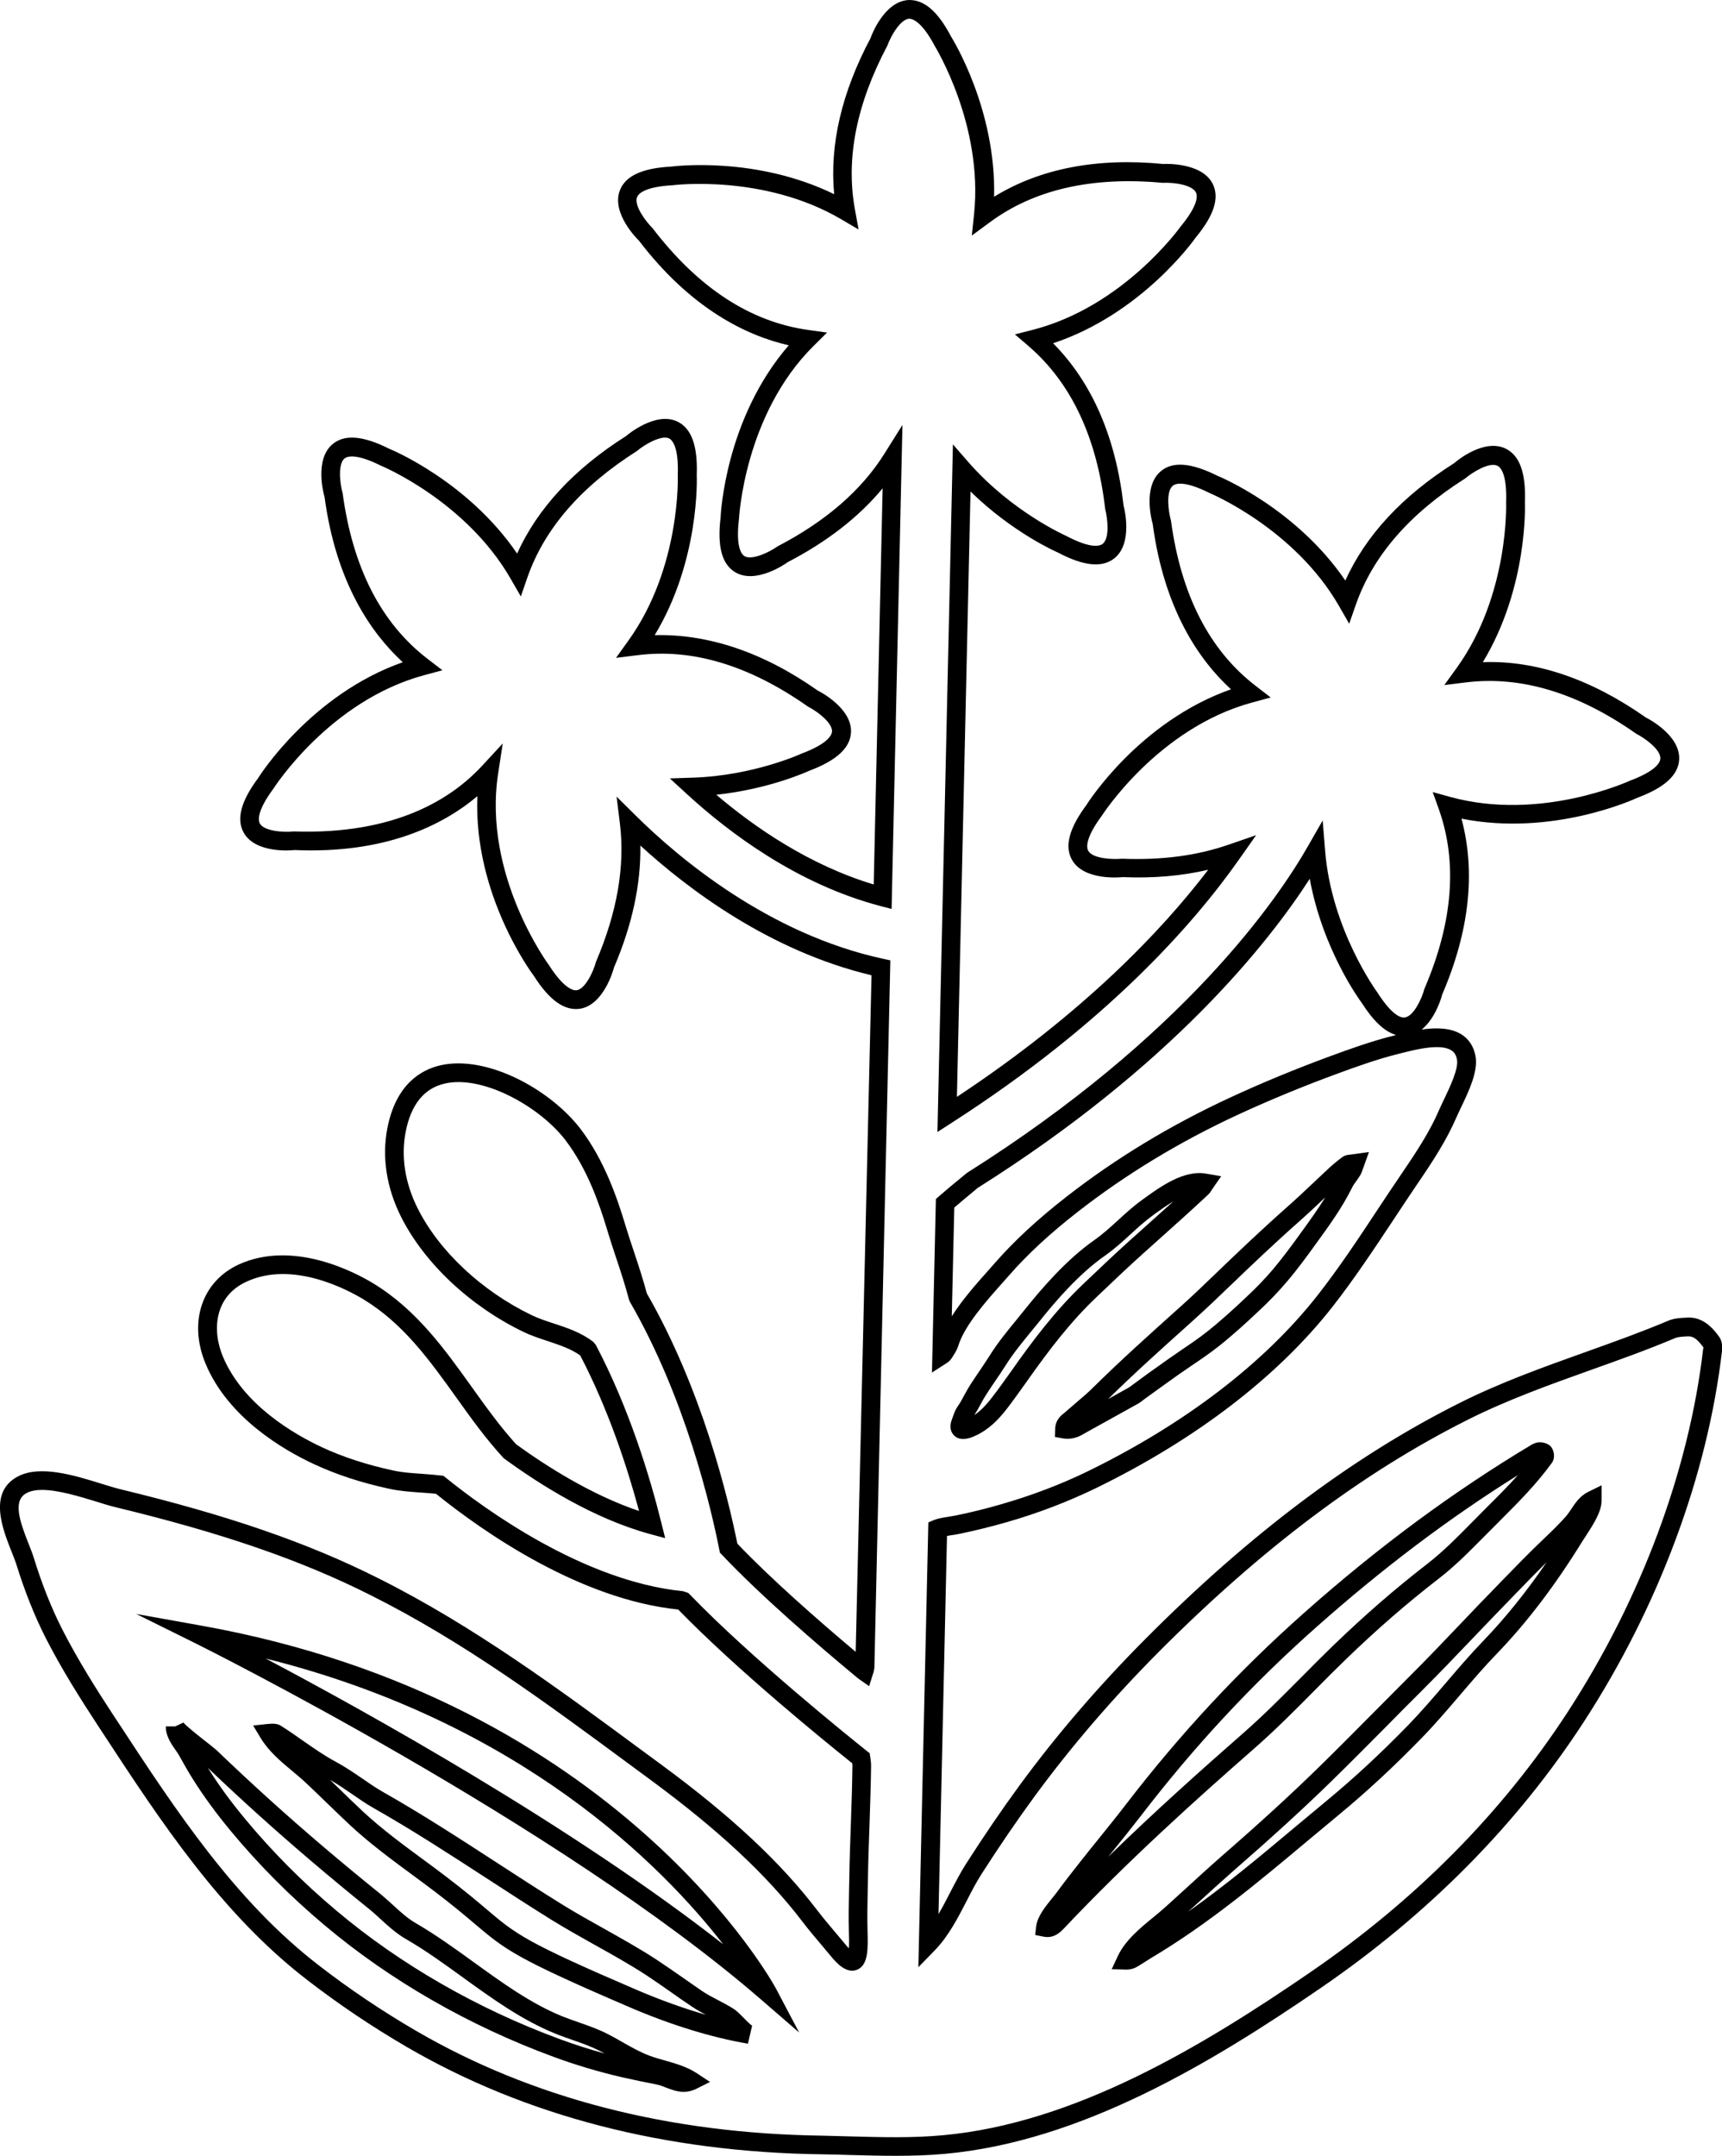
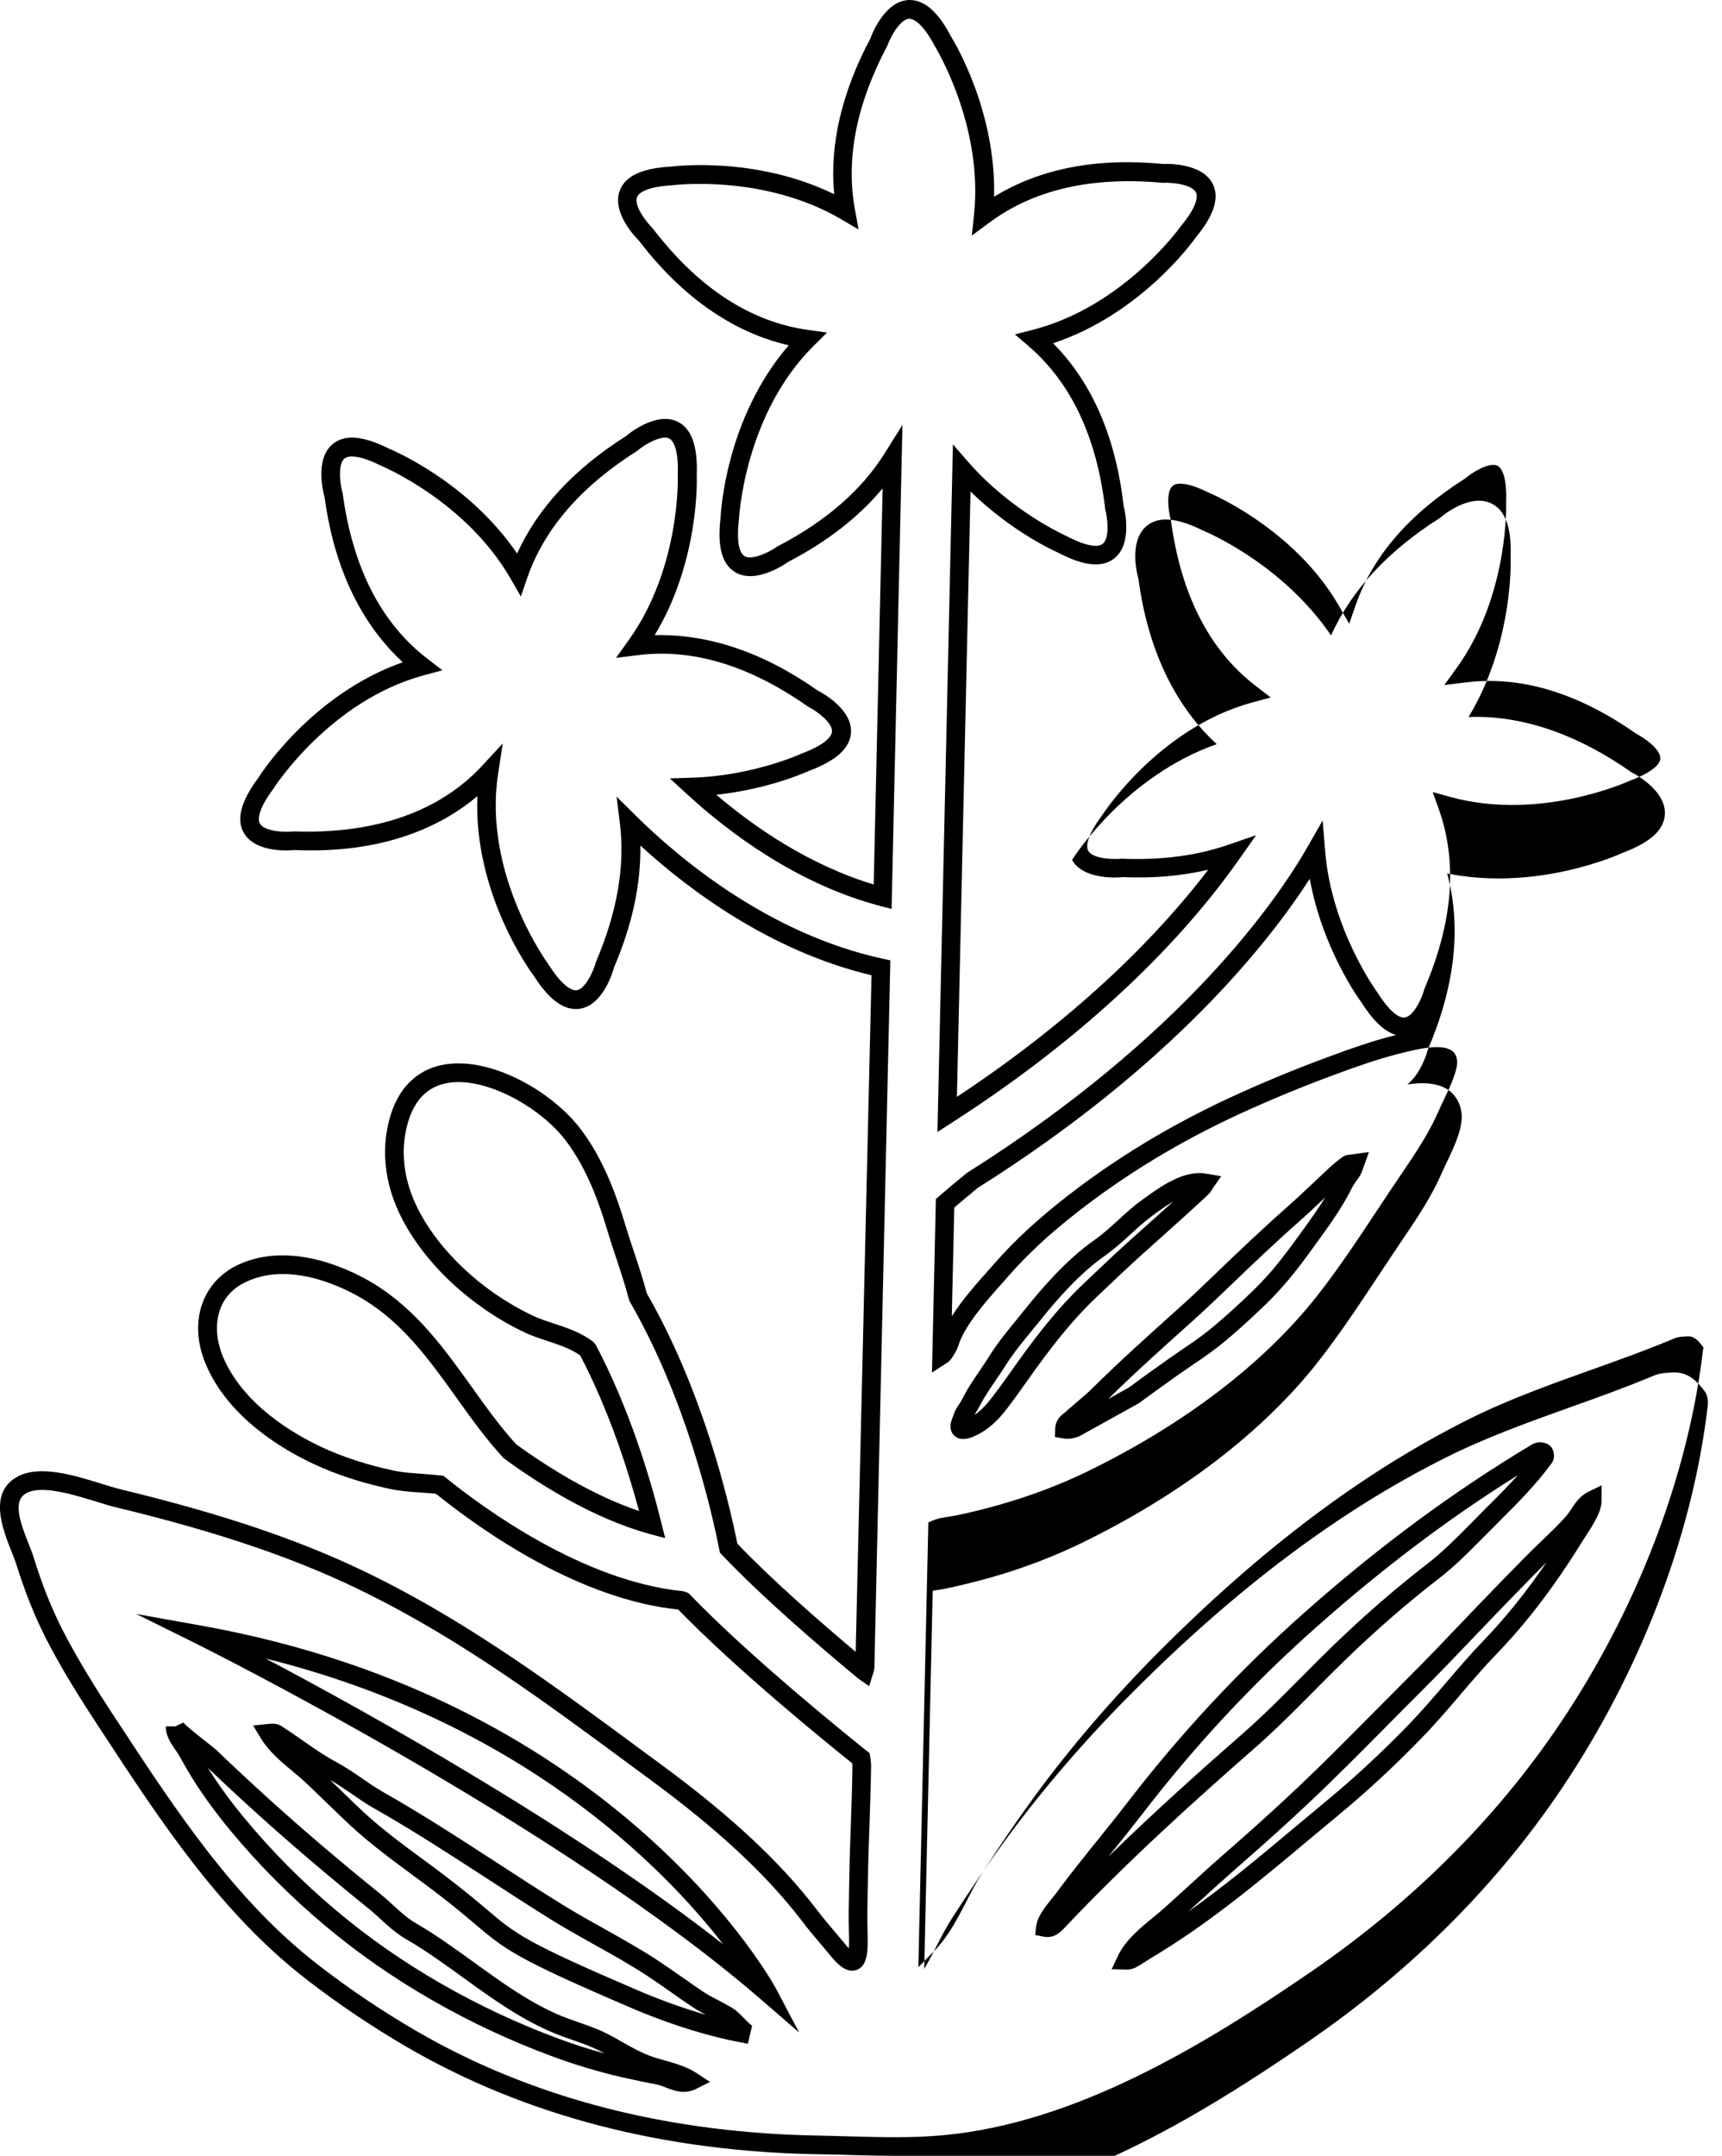
<svg xmlns="http://www.w3.org/2000/svg" version="1.1" id="Ebene_1" x="0px" y="0px" viewBox="0 0 27.607 34.55" style="enable-background:new 0 0 27.607 34.55;" xml:space="preserve">
-   <path d="M14.353,34.55c-0.243,0-0.484-0.007-0.721-0.013c-0.152-0.005-0.304-0.009-0.456-0.011  c-2.513-0.034-4.753-0.613-6.657-1.722c-0.555-0.323-1.089-0.683-1.587-1.067c-1.384-1.064-2.352-2.541-3.288-3.969l-0.071-0.108  c-0.284-0.434-0.582-0.904-0.838-1.405c-0.185-0.364-0.341-0.757-0.478-1.2C0.238,25,0.212,24.932,0.182,24.859  c-0.14-0.354-0.375-0.944,0.105-1.197c0.356-0.187,0.902-0.019,1.34,0.117c0.11,0.034,0.21,0.065,0.294,0.086  c1.732,0.418,3.013,0.859,4.153,1.433c1.518,0.761,2.885,1.771,4.206,2.746l0.325,0.239c1.117,0.822,1.909,1.562,2.494,2.328  c0.099,0.129,0.203,0.252,0.308,0.376l0.158,0.188c0.017,0.021,0.031,0.036,0.044,0.05c0.006-0.086,0.002-0.204,0-0.273  c-0.006-0.229-0.001-0.447,0.003-0.669l0.004-0.188c0.004-0.288,0.015-0.577,0.025-0.866c0.011-0.309,0.021-0.617,0.025-0.924  c0-0.016-0.001-0.03-0.002-0.045c-0.475-0.38-1.857-1.505-2.791-2.465c-1.567-0.163-3.093-1.219-3.884-1.855  c-0.082-0.009-0.164-0.014-0.246-0.02c-0.166-0.012-0.336-0.023-0.506-0.061c-0.448-0.097-0.841-0.226-1.203-0.394  c-0.493-0.229-1.374-0.743-1.736-1.604c-0.281-0.668-0.063-1.323,0.53-1.596c0.876-0.399,1.868,0.128,2.151,0.3  c0.693,0.419,1.147,1.053,1.585,1.665c0.223,0.312,0.454,0.634,0.711,0.917c0.476,0.345,1.202,0.81,1.97,1.069  c-0.187-0.696-0.489-1.623-0.943-2.493c-0.146-0.105-0.326-0.165-0.517-0.229c-0.131-0.043-0.268-0.088-0.396-0.15  c-0.855-0.413-1.588-1.103-1.96-1.844c-0.233-0.465-0.309-0.955-0.219-1.419c0.136-0.702,0.538-0.936,0.851-1.008  c0.75-0.17,1.771,0.392,2.253,1.029c0.372,0.493,0.577,1.084,0.715,1.543c0.042,0.139,0.088,0.279,0.136,0.421  c0.073,0.219,0.146,0.441,0.205,0.663c0.889,1.545,1.306,3.287,1.451,4.01c0.533,0.56,1.287,1.221,1.897,1.734l0.254-10.843  c-1.626-0.387-2.937-1.375-3.706-2.079c0.01,0.621-0.132,1.277-0.424,1.957c-0.009,0.042-0.166,0.599-0.545,0.659  c-0.246,0.035-0.489-0.134-0.739-0.528c-0.037-0.048-0.969-1.307-0.905-2.879c-0.568,0.477-1.492,0.926-2.934,0.863  c-0.042,0.006-0.619,0.059-0.81-0.275c-0.124-0.216-0.049-0.504,0.229-0.878c0.03-0.049,0.855-1.342,2.319-1.857  c-0.509-0.468-1.071-1.28-1.254-2.65c-0.014-0.041-0.166-0.601,0.13-0.846c0.191-0.16,0.488-0.135,0.905,0.074  c0.045,0.018,1.266,0.527,2.052,1.68c0.328-0.724,0.914-1.356,1.746-1.882c0.032-0.029,0.479-0.398,0.824-0.233  c0.225,0.108,0.327,0.387,0.31,0.854c0.002,0.049,0.049,1.373-0.674,2.569c0.854-0.021,1.738,0.271,2.615,0.889  c0.04,0.018,0.552,0.287,0.532,0.67c-0.013,0.249-0.232,0.45-0.668,0.614c-0.02,0.009-0.637,0.294-1.491,0.385  c0.621,0.528,1.494,1.128,2.523,1.438l0.143-6.349c-0.381,0.46-0.891,0.856-1.521,1.183c-0.034,0.026-0.509,0.358-0.84,0.163  c-0.215-0.126-0.292-0.413-0.237-0.876c0.002-0.057,0.077-1.59,1.093-2.762c-0.674-0.154-1.565-0.581-2.403-1.679  c-0.032-0.029-0.441-0.44-0.306-0.8c0.087-0.234,0.356-0.36,0.822-0.385c0.048-0.006,1.36-0.171,2.615,0.442  c-0.075-0.792,0.121-1.632,0.583-2.5c0.013-0.042,0.216-0.583,0.6-0.611c0.252-0.014,0.476,0.174,0.692,0.586  c0.026,0.042,0.724,1.169,0.689,2.566c0.733-0.45,1.642-0.629,2.711-0.525c0.043-0.003,0.622-0.024,0.794,0.319  c0.112,0.223,0.021,0.506-0.276,0.864c-0.03,0.044-0.872,1.223-2.283,1.69c0.625,0.631,1.005,1.505,1.13,2.604  c0.013,0.042,0.152,0.604-0.148,0.843c-0.195,0.155-0.491,0.125-0.903-0.092c-0.024-0.01-0.728-0.319-1.403-0.979l-0.218,9.702  c2.028-1.341,3.284-2.664,4.029-3.64c-0.425,0.099-0.878,0.139-1.372,0.118c-0.045,0.005-0.62,0.058-0.811-0.275  c-0.124-0.217-0.049-0.504,0.229-0.879c0.03-0.049,0.855-1.341,2.319-1.856c-0.51-0.467-1.072-1.28-1.255-2.65  c-0.013-0.042-0.165-0.6,0.131-0.846c0.19-0.16,0.487-0.135,0.905,0.073c0.045,0.018,1.266,0.527,2.052,1.68  c0.328-0.725,0.914-1.356,1.746-1.882c0.031-0.029,0.474-0.401,0.823-0.233c0.225,0.108,0.327,0.387,0.31,0.853  c0.002,0.049,0.049,1.374-0.674,2.57c0.849-0.032,1.738,0.271,2.616,0.889c0.04,0.018,0.552,0.287,0.531,0.671  c-0.013,0.249-0.232,0.45-0.669,0.613c-0.048,0.023-1.361,0.626-2.821,0.335c0.231,0.857,0.127,1.805-0.31,2.821  c-0.007,0.033-0.104,0.38-0.328,0.559c0.224-0.033,0.464-0.032,0.64,0.079c0.118,0.075,0.195,0.194,0.223,0.345  c0.046,0.243-0.107,0.563-0.23,0.82c-0.028,0.059-0.053,0.111-0.073,0.157c-0.162,0.375-0.383,0.713-0.636,1.083  c-0.127,0.187-0.251,0.375-0.376,0.564c-0.311,0.469-0.632,0.954-0.984,1.403c-0.88,1.118-2.189,2.12-3.785,2.898  c-0.453,0.22-0.936,0.404-1.438,0.548c-0.246,0.07-0.496,0.132-0.742,0.183c-0.057,0.012-0.107,0.02-0.153,0.026  c-0.02,0.003-0.039,0.006-0.056,0.01l-0.136,6.06c0.067-0.114,0.129-0.234,0.19-0.353c0.081-0.157,0.162-0.313,0.252-0.454  c0.292-0.455,0.573-0.868,0.861-1.261c0.591-0.806,1.271-1.596,2.019-2.347c1.677-1.684,3.322-2.918,5.027-3.774  c0.654-0.329,1.346-0.576,2.014-0.815c0.44-0.157,0.895-0.32,1.332-0.504c0.098-0.042,0.204-0.047,0.298-0.051  c0.274-0.023,0.444,0.198,0.52,0.304c0.056,0.075,0.054,0.175,0.048,0.228c-0.232,1.996-1.02,4.109-2.22,5.953  c-1.069,1.642-2.485,3.073-4.209,4.255c-1.755,1.204-3.844,2.462-6.026,2.661C14.883,34.543,14.617,34.55,14.353,34.55z   M0.674,23.878c-0.096,0-0.181,0.015-0.247,0.05c-0.224,0.117-0.117,0.441,0.034,0.82c0.033,0.082,0.062,0.157,0.081,0.219  c0.132,0.427,0.282,0.804,0.459,1.152c0.25,0.488,0.542,0.951,0.822,1.378l0.071,0.107c0.922,1.407,1.876,2.862,3.22,3.896  c0.488,0.378,1.011,0.729,1.555,1.046c1.858,1.082,4.049,1.647,6.51,1.681c0.154,0.003,0.307,0.007,0.46,0.012  c0.487,0.013,0.991,0.027,1.481-0.019c2.114-0.193,4.161-1.428,5.884-2.61c1.692-1.159,3.081-2.562,4.128-4.171  c1.175-1.805,1.947-3.873,2.173-5.823l-0.001-0.001l0.008-0.016c-0.102-0.142-0.168-0.188-0.259-0.182  c-0.076,0.004-0.149,0.007-0.198,0.028c-0.446,0.188-0.905,0.352-1.349,0.51c-0.66,0.236-1.342,0.48-1.98,0.801  c-1.676,0.842-3.295,2.058-4.949,3.718c-0.738,0.741-1.407,1.52-1.989,2.313c-0.284,0.388-0.562,0.795-0.851,1.245  c-0.085,0.133-0.162,0.28-0.238,0.43c-0.144,0.278-0.292,0.566-0.509,0.791l-0.267,0.274l0.16-7.128l0.09-0.038  c0.064-0.026,0.134-0.037,0.216-0.05c0.042-0.007,0.087-0.014,0.139-0.024c0.237-0.049,0.479-0.108,0.719-0.178  c0.485-0.139,0.953-0.316,1.389-0.528c1.556-0.759,2.829-1.732,3.681-2.814c0.345-0.439,0.663-0.919,0.97-1.384  c0.126-0.189,0.251-0.38,0.379-0.566c0.244-0.358,0.458-0.683,0.608-1.034c0.021-0.048,0.048-0.105,0.078-0.167  c0.093-0.195,0.234-0.489,0.206-0.636c-0.017-0.092-0.06-0.128-0.09-0.147c-0.175-0.112-0.567-0.014-0.777,0.039l-0.061,0.015  c-0.351,0.087-0.702,0.214-1.003,0.325c-0.545,0.2-1.076,0.42-1.577,0.651c-0.936,0.433-1.801,0.957-2.571,1.558  c-0.443,0.345-0.803,0.677-1.1,1.017l-0.103,0.116c-0.259,0.291-0.614,0.689-0.713,1.015c-0.019,0.061-0.05,0.11-0.078,0.154  l-0.021,0.034c-0.024,0.038-0.052,0.065-0.085,0.087l-0.238,0.153l0.063-2.781l0.05-0.044c0.122-0.106,0.247-0.21,0.373-0.313  l0.074-0.061c3.487-2.197,4.982-4.388,5.463-5.228l0.241-0.421l0.039,0.484c0.101,1.268,0.83,2.261,0.837,2.271  c0.246,0.386,0.39,0.414,0.446,0.401c0.133-0.021,0.264-0.287,0.31-0.46c0.458-1.068,0.532-2.03,0.229-2.88l-0.097-0.271  l0.278,0.077c1.455,0.401,2.872-0.254,2.886-0.26c0.432-0.162,0.483-0.301,0.486-0.353c0.008-0.149-0.262-0.336-0.386-0.398  c-0.939-0.66-1.856-0.933-2.737-0.823l-0.341,0.042l0.201-0.278c0.841-1.169,0.791-2.64,0.79-2.654  c0.016-0.459-0.093-0.561-0.14-0.583c-0.132-0.064-0.41,0.112-0.515,0.203c-0.896,0.567-1.48,1.243-1.753,2.02l-0.108,0.309  l-0.163-0.284c-0.714-1.241-2.062-1.805-2.076-1.811c-0.412-0.206-0.55-0.15-0.589-0.116c-0.115,0.095-0.069,0.42-0.03,0.554  c0.162,1.198,0.618,2.084,1.36,2.654l0.24,0.185l-0.292,0.079c-1.515,0.409-2.408,1.805-2.417,1.818  c-0.274,0.37-0.242,0.515-0.216,0.561c0.074,0.13,0.403,0.139,0.54,0.126c0.646,0.025,1.201-0.049,1.713-0.226l0.438-0.151  l-0.266,0.378c-0.737,1.051-2.135,2.637-4.606,4.226l-0.237,0.153l0.248-11.02l0.254,0.291c0.694,0.792,1.553,1.171,1.561,1.175  c0.408,0.215,0.545,0.161,0.586,0.128c0.117-0.093,0.077-0.418,0.041-0.553c-0.133-1.154-0.545-2.027-1.229-2.616l-0.219-0.188  l0.279-0.071c1.46-0.372,2.368-1.644,2.377-1.657c0.293-0.354,0.27-0.5,0.246-0.547c-0.06-0.12-0.349-0.164-0.533-0.154  c-1.144-0.105-2.072,0.11-2.784,0.642L15.58,3.775l0.036-0.341c0.15-1.431-0.623-2.684-0.63-2.697  C14.771,0.331,14.622,0.3,14.574,0.3c-0.135,0.009-0.287,0.264-0.348,0.432c-0.497,0.937-0.668,1.813-0.52,2.624l0.059,0.322  l-0.282-0.166c-1.237-0.725-2.686-0.546-2.701-0.543c-0.459,0.025-0.55,0.142-0.569,0.191c-0.052,0.14,0.149,0.399,0.249,0.497  c0.734,0.959,1.569,1.502,2.497,1.631l0.3,0.042l-0.215,0.213c-1.113,1.104-1.196,2.761-1.197,2.778  c-0.055,0.456,0.045,0.566,0.09,0.593c0.116,0.066,0.385-0.055,0.531-0.159c0.775-0.403,1.344-0.899,1.711-1.484l0.289-0.461  l-0.174,7.757l-0.184-0.048c-1.328-0.35-2.418-1.169-3.1-1.795l-0.271-0.249l0.367-0.012c0.974-0.031,1.74-0.383,1.748-0.387  c0.43-0.162,0.482-0.301,0.485-0.354c0.007-0.134-0.226-0.317-0.386-0.398c-0.939-0.66-1.853-0.937-2.736-0.823l-0.341,0.042  l0.2-0.279c0.842-1.172,0.791-2.64,0.79-2.654c0.016-0.459-0.093-0.561-0.14-0.584c-0.117-0.057-0.379,0.087-0.516,0.203  c-0.896,0.568-1.48,1.243-1.753,2.02L8.35,9.559L8.187,9.276C7.473,8.034,6.125,7.47,6.111,7.465  C5.701,7.26,5.564,7.315,5.523,7.348C5.419,7.434,5.444,7.73,5.493,7.903c0.162,1.198,0.618,2.084,1.359,2.654l0.241,0.185  L6.8,10.821c-1.515,0.408-2.408,1.805-2.417,1.819c-0.274,0.37-0.242,0.514-0.216,0.56c0.067,0.117,0.363,0.144,0.54,0.125  c1.646,0.056,2.544-0.536,3.021-1.051l0.332-0.359l-0.074,0.483c-0.25,1.63,0.805,3.056,0.815,3.07  c0.249,0.39,0.401,0.41,0.446,0.402c0.133-0.021,0.263-0.287,0.309-0.459c0.34-0.795,0.466-1.534,0.382-2.215l-0.053-0.429  l0.307,0.304c0.694,0.686,2.131,1.896,3.961,2.294l0.121,0.026l-0.256,11.34c-0.007,0.045-0.012,0.062-0.017,0.079l-0.067,0.213  L13.758,26.9c-0.659-0.546-1.573-1.335-2.187-1.986l-0.03-0.031l-0.008-0.042c-0.135-0.683-0.544-2.437-1.435-3.978l-0.015-0.038  c-0.058-0.222-0.131-0.444-0.204-0.663c-0.048-0.145-0.096-0.288-0.138-0.43c-0.139-0.462-0.327-0.995-0.667-1.448  c-0.415-0.55-1.338-1.061-1.946-0.918c-0.329,0.076-0.539,0.336-0.624,0.772c-0.078,0.398-0.011,0.823,0.192,1.228  c0.344,0.685,1.025,1.323,1.823,1.709c0.111,0.054,0.231,0.094,0.36,0.136c0.217,0.071,0.441,0.146,0.633,0.295l0.04,0.048  c0.536,1.019,0.867,2.111,1.05,2.849l0.062,0.248l-0.247-0.067c-0.902-0.246-1.771-0.796-2.342-1.214  c-0.291-0.316-0.526-0.646-0.754-0.965c-0.44-0.614-0.856-1.194-1.497-1.583c-0.252-0.152-1.131-0.624-1.871-0.282  c-0.513,0.234-0.56,0.774-0.378,1.205c0.324,0.769,1.133,1.237,1.586,1.449c0.341,0.158,0.714,0.28,1.14,0.372  c0.149,0.033,0.301,0.043,0.462,0.054c0.102,0.008,0.204,0.015,0.305,0.027l0.042,0.005l0.033,0.027  c0.61,0.494,2.203,1.662,3.806,1.822l0.085,0.028l0.022,0.022c0.978,1.014,2.538,2.269,2.84,2.51l0.045,0.035l0.01,0.057  c0.008,0.048,0.014,0.098,0.014,0.152c-0.004,0.311-0.015,0.621-0.025,0.933c-0.01,0.287-0.021,0.574-0.025,0.86l-0.004,0.19  c-0.004,0.217-0.009,0.43-0.003,0.649c0.008,0.291,0.016,0.562-0.173,0.633c-0.173,0.065-0.334-0.124-0.402-0.205l-0.156-0.186  c-0.108-0.127-0.216-0.255-0.317-0.388c-0.567-0.742-1.34-1.463-2.433-2.268l-0.326-0.24c-1.372-1.013-2.667-1.97-4.163-2.72  c-1.118-0.562-2.379-0.996-4.089-1.409c-0.089-0.021-0.195-0.054-0.312-0.091C1.272,23.983,0.933,23.878,0.674,23.878z   M15.299,19.353l-0.04,1.743c0.169-0.269,0.404-0.532,0.592-0.743l0.101-0.114c0.31-0.354,0.684-0.7,1.141-1.056  c0.788-0.615,1.673-1.151,2.629-1.593c0.509-0.236,1.047-0.458,1.599-0.661c0.309-0.114,0.669-0.244,1.036-0.335l0.025-0.007  c-0.183-0.052-0.364-0.222-0.551-0.515c-0.023-0.03-0.626-0.849-0.833-1.988c-0.664,1.03-2.219,3-5.325,4.955l-0.059,0.05  C15.508,19.176,15.403,19.264,15.299,19.353z M10.961,33.525c-0.107,0-0.207-0.039-0.293-0.072c-0.047-0.019-0.094-0.037-0.14-0.046  h-0.002c-0.188-0.037-0.373-0.075-0.558-0.117c-0.378-0.088-0.747-0.198-1.095-0.327c-1.353-0.497-2.622-1.226-3.67-2.109  c-0.552-0.463-1.06-0.974-1.511-1.519c-0.232-0.28-0.427-0.548-0.596-0.816c-0.079-0.126-0.153-0.254-0.224-0.384  c-0.017-0.031-0.04-0.062-0.062-0.094c-0.068-0.099-0.153-0.221-0.152-0.373h0.151l0.132-0.062c0.039,0.054,0.283,0.245,0.387,0.326  c0.071,0.057,0.127,0.101,0.144,0.117c0.283,0.272,0.569,0.538,0.86,0.801c0.55,0.497,1.13,0.99,1.771,1.507  c0.071,0.059,0.138,0.119,0.203,0.179c0.117,0.107,0.227,0.209,0.361,0.286c0.321,0.186,0.631,0.41,0.931,0.627  c0.448,0.324,0.911,0.659,1.41,0.863c0.088,0.035,0.177,0.066,0.267,0.098c0.153,0.053,0.311,0.108,0.464,0.186  c0.083,0.042,0.165,0.088,0.245,0.135c0.145,0.082,0.281,0.159,0.428,0.214c0.077,0.029,0.16,0.053,0.244,0.076  c0.176,0.05,0.357,0.102,0.51,0.202l0.217,0.143l-0.232,0.116C11.084,33.512,11.021,33.525,10.961,33.525z M3.332,28.332  c0.006,0.009,0.011,0.018,0.017,0.026c0.162,0.258,0.35,0.515,0.574,0.785c0.439,0.531,0.935,1.029,1.473,1.48  c1.022,0.861,2.261,1.572,3.582,2.058c0.23,0.085,0.47,0.162,0.715,0.229c-0.03-0.016-0.061-0.032-0.091-0.048  c-0.135-0.068-0.277-0.118-0.427-0.17c-0.094-0.033-0.188-0.065-0.281-0.104c-0.533-0.217-1.011-0.563-1.473-0.897  c-0.294-0.213-0.598-0.433-0.905-0.61c-0.163-0.094-0.291-0.211-0.414-0.324C6.04,30.7,5.979,30.643,5.912,30.59  c-0.645-0.521-1.228-1.017-1.783-1.518C3.86,28.829,3.594,28.583,3.332,28.332z M11.991,32.753  c-0.578-0.098-1.233-0.299-1.894-0.583l0,0c-1.837-0.789-1.988-0.917-2.49-1.341c-0.154-0.131-0.343-0.29-0.63-0.509  C6.86,30.231,6.74,30.143,6.62,30.054c-0.337-0.248-0.685-0.505-0.998-0.794c-0.133-0.124-0.264-0.251-0.395-0.378  c-0.108-0.105-0.217-0.21-0.327-0.313c-0.066-0.062-0.139-0.123-0.212-0.184c-0.186-0.155-0.377-0.314-0.508-0.529l-0.122-0.202  l0.234-0.025c0.074-0.006,0.148-0.011,0.21,0.028c0.121,0.076,0.237,0.157,0.353,0.239c0.181,0.126,0.353,0.246,0.539,0.345  c0.148,0.08,0.282,0.172,0.412,0.261c0.107,0.074,0.213,0.147,0.329,0.214c0.622,0.352,1.231,0.747,1.821,1.13  c0.349,0.227,0.697,0.453,1.049,0.671c0.22,0.137,0.446,0.263,0.672,0.389c0.279,0.157,0.569,0.318,0.844,0.497  c0.141,0.093,0.278,0.189,0.417,0.285c0.106,0.075,0.213,0.149,0.321,0.223c0.083,0.056,0.171,0.102,0.259,0.147  c0.082,0.043,0.163,0.086,0.241,0.135c0.048,0.03,0.1,0.082,0.16,0.143c0.042,0.043,0.112,0.114,0.139,0.128L11.991,32.753z   M10.215,31.894c0.375,0.16,0.747,0.294,1.102,0.396c-0.077-0.04-0.152-0.083-0.225-0.132c-0.11-0.073-0.218-0.148-0.326-0.225  c-0.135-0.095-0.271-0.189-0.408-0.28c-0.266-0.173-0.551-0.332-0.826-0.485c-0.23-0.129-0.46-0.258-0.684-0.396  c-0.354-0.22-0.704-0.447-1.054-0.675c-0.586-0.38-1.191-0.773-1.806-1.121c-0.124-0.071-0.237-0.149-0.351-0.228  c-0.117-0.08-0.227-0.156-0.346-0.223c0.048,0.047,0.097,0.094,0.146,0.141c0.129,0.126,0.258,0.251,0.39,0.374  c0.3,0.277,0.641,0.529,0.972,0.772c0.121,0.089,0.241,0.178,0.36,0.269c0.293,0.223,0.485,0.385,0.642,0.518  C8.276,31.002,8.42,31.123,10.215,31.894z M12.812,32.574l-0.604-0.523c-3.257-2.823-9.021-5.688-9.079-5.717l-0.945-0.468  l1.038,0.186c6.709,1.198,9.193,5.77,9.217,5.815L12.812,32.574z M4.259,26.58c1.624,0.858,4.901,2.676,7.335,4.58  C10.622,29.908,8.354,27.603,4.259,26.58z M18.06,31.566c-0.003,0-0.006,0-0.009,0l-0.228-0.007l0.096-0.206  c0.117-0.254,0.36-0.453,0.575-0.629c0.067-0.056,0.133-0.109,0.191-0.162l0.329-0.299c0.183-0.167,0.366-0.335,0.553-0.499  c0.642-0.559,1.126-1.002,1.57-1.436c0.301-0.294,0.596-0.592,0.892-0.89c0.181-0.182,0.362-0.364,0.544-0.547  c0.292-0.29,0.574-0.586,0.856-0.882c0.198-0.208,0.396-0.415,0.597-0.62l0.045-0.047c0.227-0.233,0.455-0.469,0.691-0.692  c0.118-0.112,0.235-0.226,0.343-0.348c0.029-0.033,0.055-0.073,0.082-0.112c0.067-0.102,0.144-0.216,0.274-0.28l0.216-0.106v0.241  c0,0.173-0.116,0.361-0.255,0.574l-0.057,0.088c-0.437,0.707-0.884,1.294-1.367,1.795c-0.205,0.211-0.4,0.44-0.589,0.661  c-0.197,0.23-0.4,0.469-0.617,0.691c-0.443,0.456-0.879,0.86-1.334,1.236c-0.165,0.137-0.328,0.272-0.49,0.408  c-0.785,0.657-1.596,1.337-2.514,1.882c-0.033,0.02-0.065,0.041-0.098,0.062c-0.039,0.025-0.078,0.05-0.118,0.073  C18.184,31.549,18.122,31.566,18.06,31.566z M24.794,25.039c-0.171,0.168-0.339,0.342-0.507,0.514l-0.045,0.047  c-0.2,0.205-0.397,0.411-0.595,0.618c-0.285,0.298-0.569,0.596-0.862,0.888c-0.183,0.182-0.363,0.363-0.543,0.546  c-0.297,0.299-0.593,0.597-0.895,0.893c-0.449,0.438-0.937,0.884-1.583,1.447c-0.185,0.162-0.367,0.328-0.548,0.494l-0.168,0.152  c0.596-0.419,1.15-0.884,1.727-1.367c0.163-0.137,0.326-0.273,0.491-0.409c0.447-0.369,0.875-0.767,1.311-1.215  c0.209-0.216,0.41-0.45,0.604-0.677c0.192-0.225,0.391-0.457,0.602-0.676C24.135,25.928,24.468,25.515,24.794,25.039z   M16.794,31.044c-0.02,0-0.04-0.002-0.062-0.006l-0.136-0.027l0.016-0.138c0.019-0.16,0.146-0.316,0.259-0.455  c0.028-0.035,0.055-0.068,0.077-0.098c0.119-0.162,0.242-0.32,0.367-0.478c0.1-0.127,0.202-0.253,0.303-0.378  c0.146-0.182,0.292-0.362,0.434-0.547c0.873-1.135,1.808-2.14,2.858-3.071c1.194-1.059,2.389-1.941,3.652-2.697  c0.053-0.028,0.102-0.039,0.144-0.033c0.023,0.001,0.109,0.009,0.163,0.074c0.051,0.071,0.064,0.18,0.011,0.254  c-0.252,0.347-0.536,0.63-0.835,0.93l-0.252,0.253c-0.228,0.23-0.462,0.468-0.725,0.671c-0.512,0.396-0.985,0.807-1.487,1.291  c-0.17,0.164-0.338,0.333-0.505,0.502c-0.305,0.308-0.62,0.625-0.951,0.916c-0.938,0.821-2.037,1.808-3.068,2.899h0  C17.008,30.956,16.925,31.044,16.794,31.044z M24.335,23.641c-1.106,0.691-2.165,1.49-3.225,2.43  c-1.037,0.919-1.959,1.91-2.819,3.03c-0.144,0.186-0.291,0.369-0.439,0.552c-0.028,0.035-0.057,0.07-0.085,0.105  c0.748-0.729,1.494-1.395,2.161-1.979c0.323-0.283,0.635-0.597,0.936-0.9c0.169-0.171,0.338-0.341,0.51-0.507  c0.511-0.492,0.991-0.909,1.512-1.312c0.247-0.191,0.475-0.422,0.695-0.645l0.253-0.256C24.008,23.987,24.176,23.819,24.335,23.641z   M24.639,23.267C24.638,23.267,24.638,23.267,24.639,23.267C24.638,23.267,24.638,23.267,24.639,23.267z M15.442,23.062  c-0.062,0-0.111-0.02-0.149-0.06c-0.044-0.045-0.084-0.129-0.026-0.271l0.017-0.046c0.015-0.042,0.033-0.094,0.069-0.145  c0.04-0.056,0.072-0.115,0.104-0.176l0.055-0.099c0.048-0.082,0.101-0.159,0.153-0.237l0.042-0.062  c0.053-0.078,0.104-0.154,0.153-0.231c0.133-0.214,0.292-0.408,0.447-0.596l0.131-0.162c0.258-0.321,0.652-0.784,1.105-1.102  c0.143-0.101,0.259-0.207,0.382-0.32c0.119-0.108,0.241-0.222,0.391-0.329c0.273-0.198,0.663-0.486,1.03-0.415l0.232,0.04  l-0.134,0.193c-0.03,0.048-0.05,0.08-0.082,0.108c-0.233,0.219-0.475,0.435-0.716,0.651c-0.222,0.198-0.443,0.396-0.661,0.6  l-0.398,0.377c-0.419,0.398-0.754,0.833-1.127,1.362c-0.102,0.144-0.203,0.285-0.309,0.424c-0.1,0.129-0.238,0.292-0.43,0.4  c-0.034,0.021-0.074,0.039-0.114,0.057C15.545,23.05,15.489,23.062,15.442,23.062z M15.536,22.867L15.536,22.867L15.536,22.867z   M18.81,19.255c-0.113,0.067-0.218,0.144-0.301,0.203c-0.153,0.111-0.264,0.213-0.381,0.32c-0.125,0.115-0.254,0.233-0.413,0.346  c-0.422,0.295-0.798,0.736-1.043,1.043l-0.134,0.164c-0.155,0.189-0.301,0.368-0.425,0.565c-0.052,0.082-0.104,0.16-0.159,0.239  l-0.042,0.062c-0.049,0.073-0.098,0.146-0.143,0.221l-0.05,0.091c-0.031,0.058-0.062,0.114-0.098,0.169  c0.097-0.065,0.188-0.157,0.291-0.293c0.104-0.135,0.203-0.274,0.302-0.413c0.331-0.471,0.702-0.968,1.166-1.407l0.398-0.377  c0.22-0.206,0.443-0.405,0.667-0.605C18.568,19.473,18.689,19.365,18.81,19.255z M17.115,23.059c-0.024,0-0.05-0.002-0.076-0.007  l-0.127-0.023l0.004-0.129c0.004-0.145,0.097-0.217,0.147-0.256c0.078-0.068,0.138-0.119,0.198-0.171  c0.093-0.078,0.185-0.157,0.271-0.243c0.426-0.421,0.878-0.826,1.315-1.219l0.107-0.096c0.186-0.167,0.367-0.342,0.548-0.516  c0.347-0.334,0.735-0.703,1.14-1.061l0,0c0.142-0.125,0.279-0.255,0.417-0.385c0.083-0.079,0.167-0.158,0.251-0.236  c0.067-0.061,0.136-0.118,0.21-0.172c0.047-0.035,0.101-0.039,0.141-0.042l0.286-0.04l-0.099,0.276  c-0.011,0.034-0.022,0.065-0.043,0.099c-0.018,0.03-0.04,0.061-0.061,0.09c-0.025,0.035-0.051,0.07-0.069,0.108  c-0.159,0.322-0.37,0.611-0.573,0.891c-0.155,0.215-0.305,0.42-0.47,0.613c-0.131,0.155-0.279,0.31-0.452,0.471  c-0.197,0.186-0.411,0.382-0.638,0.562c-0.142,0.112-0.292,0.215-0.443,0.316c-0.068,0.047-0.137,0.093-0.205,0.141  c-0.108,0.076-0.215,0.153-0.323,0.231l-0.225,0.163c-0.033,0.026-0.066,0.052-0.101,0.072l-0.845,0.469  C17.335,23.005,17.238,23.059,17.115,23.059z M21.247,19.189c-0.134,0.126-0.268,0.253-0.406,0.375h0  c-0.4,0.354-0.785,0.72-1.109,1.032c-0.205,0.196-0.388,0.373-0.577,0.542l-0.107,0.097c-0.427,0.383-0.868,0.778-1.282,1.187  l0.333-0.186c0.021-0.012,0.042-0.029,0.062-0.045l0.236-0.173c0.108-0.078,0.216-0.155,0.326-0.232  c0.069-0.049,0.139-0.097,0.208-0.144c0.145-0.098,0.29-0.196,0.426-0.304c0.218-0.173,0.426-0.363,0.618-0.545  c0.165-0.153,0.305-0.3,0.429-0.445c0.157-0.186,0.304-0.386,0.44-0.574C20.987,19.577,21.126,19.385,21.247,19.189z" />
+   <path d="M14.353,34.55c-0.243,0-0.484-0.007-0.721-0.013c-0.152-0.005-0.304-0.009-0.456-0.011  c-2.513-0.034-4.753-0.613-6.657-1.722c-0.555-0.323-1.089-0.683-1.587-1.067c-1.384-1.064-2.352-2.541-3.288-3.969l-0.071-0.108  c-0.284-0.434-0.582-0.904-0.838-1.405c-0.185-0.364-0.341-0.757-0.478-1.2C0.238,25,0.212,24.932,0.182,24.859  c-0.14-0.354-0.375-0.944,0.105-1.197c0.356-0.187,0.902-0.019,1.34,0.117c0.11,0.034,0.21,0.065,0.294,0.086  c1.732,0.418,3.013,0.859,4.153,1.433c1.518,0.761,2.885,1.771,4.206,2.746l0.325,0.239c1.117,0.822,1.909,1.562,2.494,2.328  c0.099,0.129,0.203,0.252,0.308,0.376l0.158,0.188c0.017,0.021,0.031,0.036,0.044,0.05c0.006-0.086,0.002-0.204,0-0.273  c-0.006-0.229-0.001-0.447,0.003-0.669l0.004-0.188c0.004-0.288,0.015-0.577,0.025-0.866c0.011-0.309,0.021-0.617,0.025-0.924  c0-0.016-0.001-0.03-0.002-0.045c-0.475-0.38-1.857-1.505-2.791-2.465c-1.567-0.163-3.093-1.219-3.884-1.855  c-0.082-0.009-0.164-0.014-0.246-0.02c-0.166-0.012-0.336-0.023-0.506-0.061c-0.448-0.097-0.841-0.226-1.203-0.394  c-0.493-0.229-1.374-0.743-1.736-1.604c-0.281-0.668-0.063-1.323,0.53-1.596c0.876-0.399,1.868,0.128,2.151,0.3  c0.693,0.419,1.147,1.053,1.585,1.665c0.223,0.312,0.454,0.634,0.711,0.917c0.476,0.345,1.202,0.81,1.97,1.069  c-0.187-0.696-0.489-1.623-0.943-2.493c-0.146-0.105-0.326-0.165-0.517-0.229c-0.131-0.043-0.268-0.088-0.396-0.15  c-0.855-0.413-1.588-1.103-1.96-1.844c-0.233-0.465-0.309-0.955-0.219-1.419c0.136-0.702,0.538-0.936,0.851-1.008  c0.75-0.17,1.771,0.392,2.253,1.029c0.372,0.493,0.577,1.084,0.715,1.543c0.042,0.139,0.088,0.279,0.136,0.421  c0.073,0.219,0.146,0.441,0.205,0.663c0.889,1.545,1.306,3.287,1.451,4.01c0.533,0.56,1.287,1.221,1.897,1.734l0.254-10.843  c-1.626-0.387-2.937-1.375-3.706-2.079c0.01,0.621-0.132,1.277-0.424,1.957c-0.009,0.042-0.166,0.599-0.545,0.659  c-0.246,0.035-0.489-0.134-0.739-0.528c-0.037-0.048-0.969-1.307-0.905-2.879c-0.568,0.477-1.492,0.926-2.934,0.863  c-0.042,0.006-0.619,0.059-0.81-0.275c-0.124-0.216-0.049-0.504,0.229-0.878c0.03-0.049,0.855-1.342,2.319-1.857  c-0.509-0.468-1.071-1.28-1.254-2.65c-0.014-0.041-0.166-0.601,0.13-0.846c0.191-0.16,0.488-0.135,0.905,0.074  c0.045,0.018,1.266,0.527,2.052,1.68c0.328-0.724,0.914-1.356,1.746-1.882c0.032-0.029,0.479-0.398,0.824-0.233  c0.225,0.108,0.327,0.387,0.31,0.854c0.002,0.049,0.049,1.373-0.674,2.569c0.854-0.021,1.738,0.271,2.615,0.889  c0.04,0.018,0.552,0.287,0.532,0.67c-0.013,0.249-0.232,0.45-0.668,0.614c-0.02,0.009-0.637,0.294-1.491,0.385  c0.621,0.528,1.494,1.128,2.523,1.438l0.143-6.349c-0.381,0.46-0.891,0.856-1.521,1.183c-0.034,0.026-0.509,0.358-0.84,0.163  c-0.215-0.126-0.292-0.413-0.237-0.876c0.002-0.057,0.077-1.59,1.093-2.762c-0.674-0.154-1.565-0.581-2.403-1.679  c-0.032-0.029-0.441-0.44-0.306-0.8c0.087-0.234,0.356-0.36,0.822-0.385c0.048-0.006,1.36-0.171,2.615,0.442  c-0.075-0.792,0.121-1.632,0.583-2.5c0.013-0.042,0.216-0.583,0.6-0.611c0.252-0.014,0.476,0.174,0.692,0.586  c0.026,0.042,0.724,1.169,0.689,2.566c0.733-0.45,1.642-0.629,2.711-0.525c0.043-0.003,0.622-0.024,0.794,0.319  c0.112,0.223,0.021,0.506-0.276,0.864c-0.03,0.044-0.872,1.223-2.283,1.69c0.625,0.631,1.005,1.505,1.13,2.604  c0.013,0.042,0.152,0.604-0.148,0.843c-0.195,0.155-0.491,0.125-0.903-0.092c-0.024-0.01-0.728-0.319-1.403-0.979l-0.218,9.702  c2.028-1.341,3.284-2.664,4.029-3.64c-0.425,0.099-0.878,0.139-1.372,0.118c-0.045,0.005-0.62,0.058-0.811-0.275  c0.03-0.049,0.855-1.341,2.319-1.856c-0.51-0.467-1.072-1.28-1.255-2.65  c-0.013-0.042-0.165-0.6,0.131-0.846c0.19-0.16,0.487-0.135,0.905,0.073c0.045,0.018,1.266,0.527,2.052,1.68  c0.328-0.725,0.914-1.356,1.746-1.882c0.031-0.029,0.474-0.401,0.823-0.233c0.225,0.108,0.327,0.387,0.31,0.853  c0.002,0.049,0.049,1.374-0.674,2.57c0.849-0.032,1.738,0.271,2.616,0.889c0.04,0.018,0.552,0.287,0.531,0.671  c-0.013,0.249-0.232,0.45-0.669,0.613c-0.048,0.023-1.361,0.626-2.821,0.335c0.231,0.857,0.127,1.805-0.31,2.821  c-0.007,0.033-0.104,0.38-0.328,0.559c0.224-0.033,0.464-0.032,0.64,0.079c0.118,0.075,0.195,0.194,0.223,0.345  c0.046,0.243-0.107,0.563-0.23,0.82c-0.028,0.059-0.053,0.111-0.073,0.157c-0.162,0.375-0.383,0.713-0.636,1.083  c-0.127,0.187-0.251,0.375-0.376,0.564c-0.311,0.469-0.632,0.954-0.984,1.403c-0.88,1.118-2.189,2.12-3.785,2.898  c-0.453,0.22-0.936,0.404-1.438,0.548c-0.246,0.07-0.496,0.132-0.742,0.183c-0.057,0.012-0.107,0.02-0.153,0.026  c-0.02,0.003-0.039,0.006-0.056,0.01l-0.136,6.06c0.067-0.114,0.129-0.234,0.19-0.353c0.081-0.157,0.162-0.313,0.252-0.454  c0.292-0.455,0.573-0.868,0.861-1.261c0.591-0.806,1.271-1.596,2.019-2.347c1.677-1.684,3.322-2.918,5.027-3.774  c0.654-0.329,1.346-0.576,2.014-0.815c0.44-0.157,0.895-0.32,1.332-0.504c0.098-0.042,0.204-0.047,0.298-0.051  c0.274-0.023,0.444,0.198,0.52,0.304c0.056,0.075,0.054,0.175,0.048,0.228c-0.232,1.996-1.02,4.109-2.22,5.953  c-1.069,1.642-2.485,3.073-4.209,4.255c-1.755,1.204-3.844,2.462-6.026,2.661C14.883,34.543,14.617,34.55,14.353,34.55z   M0.674,23.878c-0.096,0-0.181,0.015-0.247,0.05c-0.224,0.117-0.117,0.441,0.034,0.82c0.033,0.082,0.062,0.157,0.081,0.219  c0.132,0.427,0.282,0.804,0.459,1.152c0.25,0.488,0.542,0.951,0.822,1.378l0.071,0.107c0.922,1.407,1.876,2.862,3.22,3.896  c0.488,0.378,1.011,0.729,1.555,1.046c1.858,1.082,4.049,1.647,6.51,1.681c0.154,0.003,0.307,0.007,0.46,0.012  c0.487,0.013,0.991,0.027,1.481-0.019c2.114-0.193,4.161-1.428,5.884-2.61c1.692-1.159,3.081-2.562,4.128-4.171  c1.175-1.805,1.947-3.873,2.173-5.823l-0.001-0.001l0.008-0.016c-0.102-0.142-0.168-0.188-0.259-0.182  c-0.076,0.004-0.149,0.007-0.198,0.028c-0.446,0.188-0.905,0.352-1.349,0.51c-0.66,0.236-1.342,0.48-1.98,0.801  c-1.676,0.842-3.295,2.058-4.949,3.718c-0.738,0.741-1.407,1.52-1.989,2.313c-0.284,0.388-0.562,0.795-0.851,1.245  c-0.085,0.133-0.162,0.28-0.238,0.43c-0.144,0.278-0.292,0.566-0.509,0.791l-0.267,0.274l0.16-7.128l0.09-0.038  c0.064-0.026,0.134-0.037,0.216-0.05c0.042-0.007,0.087-0.014,0.139-0.024c0.237-0.049,0.479-0.108,0.719-0.178  c0.485-0.139,0.953-0.316,1.389-0.528c1.556-0.759,2.829-1.732,3.681-2.814c0.345-0.439,0.663-0.919,0.97-1.384  c0.126-0.189,0.251-0.38,0.379-0.566c0.244-0.358,0.458-0.683,0.608-1.034c0.021-0.048,0.048-0.105,0.078-0.167  c0.093-0.195,0.234-0.489,0.206-0.636c-0.017-0.092-0.06-0.128-0.09-0.147c-0.175-0.112-0.567-0.014-0.777,0.039l-0.061,0.015  c-0.351,0.087-0.702,0.214-1.003,0.325c-0.545,0.2-1.076,0.42-1.577,0.651c-0.936,0.433-1.801,0.957-2.571,1.558  c-0.443,0.345-0.803,0.677-1.1,1.017l-0.103,0.116c-0.259,0.291-0.614,0.689-0.713,1.015c-0.019,0.061-0.05,0.11-0.078,0.154  l-0.021,0.034c-0.024,0.038-0.052,0.065-0.085,0.087l-0.238,0.153l0.063-2.781l0.05-0.044c0.122-0.106,0.247-0.21,0.373-0.313  l0.074-0.061c3.487-2.197,4.982-4.388,5.463-5.228l0.241-0.421l0.039,0.484c0.101,1.268,0.83,2.261,0.837,2.271  c0.246,0.386,0.39,0.414,0.446,0.401c0.133-0.021,0.264-0.287,0.31-0.46c0.458-1.068,0.532-2.03,0.229-2.88l-0.097-0.271  l0.278,0.077c1.455,0.401,2.872-0.254,2.886-0.26c0.432-0.162,0.483-0.301,0.486-0.353c0.008-0.149-0.262-0.336-0.386-0.398  c-0.939-0.66-1.856-0.933-2.737-0.823l-0.341,0.042l0.201-0.278c0.841-1.169,0.791-2.64,0.79-2.654  c0.016-0.459-0.093-0.561-0.14-0.583c-0.132-0.064-0.41,0.112-0.515,0.203c-0.896,0.567-1.48,1.243-1.753,2.02l-0.108,0.309  l-0.163-0.284c-0.714-1.241-2.062-1.805-2.076-1.811c-0.412-0.206-0.55-0.15-0.589-0.116c-0.115,0.095-0.069,0.42-0.03,0.554  c0.162,1.198,0.618,2.084,1.36,2.654l0.24,0.185l-0.292,0.079c-1.515,0.409-2.408,1.805-2.417,1.818  c-0.274,0.37-0.242,0.515-0.216,0.561c0.074,0.13,0.403,0.139,0.54,0.126c0.646,0.025,1.201-0.049,1.713-0.226l0.438-0.151  l-0.266,0.378c-0.737,1.051-2.135,2.637-4.606,4.226l-0.237,0.153l0.248-11.02l0.254,0.291c0.694,0.792,1.553,1.171,1.561,1.175  c0.408,0.215,0.545,0.161,0.586,0.128c0.117-0.093,0.077-0.418,0.041-0.553c-0.133-1.154-0.545-2.027-1.229-2.616l-0.219-0.188  l0.279-0.071c1.46-0.372,2.368-1.644,2.377-1.657c0.293-0.354,0.27-0.5,0.246-0.547c-0.06-0.12-0.349-0.164-0.533-0.154  c-1.144-0.105-2.072,0.11-2.784,0.642L15.58,3.775l0.036-0.341c0.15-1.431-0.623-2.684-0.63-2.697  C14.771,0.331,14.622,0.3,14.574,0.3c-0.135,0.009-0.287,0.264-0.348,0.432c-0.497,0.937-0.668,1.813-0.52,2.624l0.059,0.322  l-0.282-0.166c-1.237-0.725-2.686-0.546-2.701-0.543c-0.459,0.025-0.55,0.142-0.569,0.191c-0.052,0.14,0.149,0.399,0.249,0.497  c0.734,0.959,1.569,1.502,2.497,1.631l0.3,0.042l-0.215,0.213c-1.113,1.104-1.196,2.761-1.197,2.778  c-0.055,0.456,0.045,0.566,0.09,0.593c0.116,0.066,0.385-0.055,0.531-0.159c0.775-0.403,1.344-0.899,1.711-1.484l0.289-0.461  l-0.174,7.757l-0.184-0.048c-1.328-0.35-2.418-1.169-3.1-1.795l-0.271-0.249l0.367-0.012c0.974-0.031,1.74-0.383,1.748-0.387  c0.43-0.162,0.482-0.301,0.485-0.354c0.007-0.134-0.226-0.317-0.386-0.398c-0.939-0.66-1.853-0.937-2.736-0.823l-0.341,0.042  l0.2-0.279c0.842-1.172,0.791-2.64,0.79-2.654c0.016-0.459-0.093-0.561-0.14-0.584c-0.117-0.057-0.379,0.087-0.516,0.203  c-0.896,0.568-1.48,1.243-1.753,2.02L8.35,9.559L8.187,9.276C7.473,8.034,6.125,7.47,6.111,7.465  C5.701,7.26,5.564,7.315,5.523,7.348C5.419,7.434,5.444,7.73,5.493,7.903c0.162,1.198,0.618,2.084,1.359,2.654l0.241,0.185  L6.8,10.821c-1.515,0.408-2.408,1.805-2.417,1.819c-0.274,0.37-0.242,0.514-0.216,0.56c0.067,0.117,0.363,0.144,0.54,0.125  c1.646,0.056,2.544-0.536,3.021-1.051l0.332-0.359l-0.074,0.483c-0.25,1.63,0.805,3.056,0.815,3.07  c0.249,0.39,0.401,0.41,0.446,0.402c0.133-0.021,0.263-0.287,0.309-0.459c0.34-0.795,0.466-1.534,0.382-2.215l-0.053-0.429  l0.307,0.304c0.694,0.686,2.131,1.896,3.961,2.294l0.121,0.026l-0.256,11.34c-0.007,0.045-0.012,0.062-0.017,0.079l-0.067,0.213  L13.758,26.9c-0.659-0.546-1.573-1.335-2.187-1.986l-0.03-0.031l-0.008-0.042c-0.135-0.683-0.544-2.437-1.435-3.978l-0.015-0.038  c-0.058-0.222-0.131-0.444-0.204-0.663c-0.048-0.145-0.096-0.288-0.138-0.43c-0.139-0.462-0.327-0.995-0.667-1.448  c-0.415-0.55-1.338-1.061-1.946-0.918c-0.329,0.076-0.539,0.336-0.624,0.772c-0.078,0.398-0.011,0.823,0.192,1.228  c0.344,0.685,1.025,1.323,1.823,1.709c0.111,0.054,0.231,0.094,0.36,0.136c0.217,0.071,0.441,0.146,0.633,0.295l0.04,0.048  c0.536,1.019,0.867,2.111,1.05,2.849l0.062,0.248l-0.247-0.067c-0.902-0.246-1.771-0.796-2.342-1.214  c-0.291-0.316-0.526-0.646-0.754-0.965c-0.44-0.614-0.856-1.194-1.497-1.583c-0.252-0.152-1.131-0.624-1.871-0.282  c-0.513,0.234-0.56,0.774-0.378,1.205c0.324,0.769,1.133,1.237,1.586,1.449c0.341,0.158,0.714,0.28,1.14,0.372  c0.149,0.033,0.301,0.043,0.462,0.054c0.102,0.008,0.204,0.015,0.305,0.027l0.042,0.005l0.033,0.027  c0.61,0.494,2.203,1.662,3.806,1.822l0.085,0.028l0.022,0.022c0.978,1.014,2.538,2.269,2.84,2.51l0.045,0.035l0.01,0.057  c0.008,0.048,0.014,0.098,0.014,0.152c-0.004,0.311-0.015,0.621-0.025,0.933c-0.01,0.287-0.021,0.574-0.025,0.86l-0.004,0.19  c-0.004,0.217-0.009,0.43-0.003,0.649c0.008,0.291,0.016,0.562-0.173,0.633c-0.173,0.065-0.334-0.124-0.402-0.205l-0.156-0.186  c-0.108-0.127-0.216-0.255-0.317-0.388c-0.567-0.742-1.34-1.463-2.433-2.268l-0.326-0.24c-1.372-1.013-2.667-1.97-4.163-2.72  c-1.118-0.562-2.379-0.996-4.089-1.409c-0.089-0.021-0.195-0.054-0.312-0.091C1.272,23.983,0.933,23.878,0.674,23.878z   M15.299,19.353l-0.04,1.743c0.169-0.269,0.404-0.532,0.592-0.743l0.101-0.114c0.31-0.354,0.684-0.7,1.141-1.056  c0.788-0.615,1.673-1.151,2.629-1.593c0.509-0.236,1.047-0.458,1.599-0.661c0.309-0.114,0.669-0.244,1.036-0.335l0.025-0.007  c-0.183-0.052-0.364-0.222-0.551-0.515c-0.023-0.03-0.626-0.849-0.833-1.988c-0.664,1.03-2.219,3-5.325,4.955l-0.059,0.05  C15.508,19.176,15.403,19.264,15.299,19.353z M10.961,33.525c-0.107,0-0.207-0.039-0.293-0.072c-0.047-0.019-0.094-0.037-0.14-0.046  h-0.002c-0.188-0.037-0.373-0.075-0.558-0.117c-0.378-0.088-0.747-0.198-1.095-0.327c-1.353-0.497-2.622-1.226-3.67-2.109  c-0.552-0.463-1.06-0.974-1.511-1.519c-0.232-0.28-0.427-0.548-0.596-0.816c-0.079-0.126-0.153-0.254-0.224-0.384  c-0.017-0.031-0.04-0.062-0.062-0.094c-0.068-0.099-0.153-0.221-0.152-0.373h0.151l0.132-0.062c0.039,0.054,0.283,0.245,0.387,0.326  c0.071,0.057,0.127,0.101,0.144,0.117c0.283,0.272,0.569,0.538,0.86,0.801c0.55,0.497,1.13,0.99,1.771,1.507  c0.071,0.059,0.138,0.119,0.203,0.179c0.117,0.107,0.227,0.209,0.361,0.286c0.321,0.186,0.631,0.41,0.931,0.627  c0.448,0.324,0.911,0.659,1.41,0.863c0.088,0.035,0.177,0.066,0.267,0.098c0.153,0.053,0.311,0.108,0.464,0.186  c0.083,0.042,0.165,0.088,0.245,0.135c0.145,0.082,0.281,0.159,0.428,0.214c0.077,0.029,0.16,0.053,0.244,0.076  c0.176,0.05,0.357,0.102,0.51,0.202l0.217,0.143l-0.232,0.116C11.084,33.512,11.021,33.525,10.961,33.525z M3.332,28.332  c0.006,0.009,0.011,0.018,0.017,0.026c0.162,0.258,0.35,0.515,0.574,0.785c0.439,0.531,0.935,1.029,1.473,1.48  c1.022,0.861,2.261,1.572,3.582,2.058c0.23,0.085,0.47,0.162,0.715,0.229c-0.03-0.016-0.061-0.032-0.091-0.048  c-0.135-0.068-0.277-0.118-0.427-0.17c-0.094-0.033-0.188-0.065-0.281-0.104c-0.533-0.217-1.011-0.563-1.473-0.897  c-0.294-0.213-0.598-0.433-0.905-0.61c-0.163-0.094-0.291-0.211-0.414-0.324C6.04,30.7,5.979,30.643,5.912,30.59  c-0.645-0.521-1.228-1.017-1.783-1.518C3.86,28.829,3.594,28.583,3.332,28.332z M11.991,32.753  c-0.578-0.098-1.233-0.299-1.894-0.583l0,0c-1.837-0.789-1.988-0.917-2.49-1.341c-0.154-0.131-0.343-0.29-0.63-0.509  C6.86,30.231,6.74,30.143,6.62,30.054c-0.337-0.248-0.685-0.505-0.998-0.794c-0.133-0.124-0.264-0.251-0.395-0.378  c-0.108-0.105-0.217-0.21-0.327-0.313c-0.066-0.062-0.139-0.123-0.212-0.184c-0.186-0.155-0.377-0.314-0.508-0.529l-0.122-0.202  l0.234-0.025c0.074-0.006,0.148-0.011,0.21,0.028c0.121,0.076,0.237,0.157,0.353,0.239c0.181,0.126,0.353,0.246,0.539,0.345  c0.148,0.08,0.282,0.172,0.412,0.261c0.107,0.074,0.213,0.147,0.329,0.214c0.622,0.352,1.231,0.747,1.821,1.13  c0.349,0.227,0.697,0.453,1.049,0.671c0.22,0.137,0.446,0.263,0.672,0.389c0.279,0.157,0.569,0.318,0.844,0.497  c0.141,0.093,0.278,0.189,0.417,0.285c0.106,0.075,0.213,0.149,0.321,0.223c0.083,0.056,0.171,0.102,0.259,0.147  c0.082,0.043,0.163,0.086,0.241,0.135c0.048,0.03,0.1,0.082,0.16,0.143c0.042,0.043,0.112,0.114,0.139,0.128L11.991,32.753z   M10.215,31.894c0.375,0.16,0.747,0.294,1.102,0.396c-0.077-0.04-0.152-0.083-0.225-0.132c-0.11-0.073-0.218-0.148-0.326-0.225  c-0.135-0.095-0.271-0.189-0.408-0.28c-0.266-0.173-0.551-0.332-0.826-0.485c-0.23-0.129-0.46-0.258-0.684-0.396  c-0.354-0.22-0.704-0.447-1.054-0.675c-0.586-0.38-1.191-0.773-1.806-1.121c-0.124-0.071-0.237-0.149-0.351-0.228  c-0.117-0.08-0.227-0.156-0.346-0.223c0.048,0.047,0.097,0.094,0.146,0.141c0.129,0.126,0.258,0.251,0.39,0.374  c0.3,0.277,0.641,0.529,0.972,0.772c0.121,0.089,0.241,0.178,0.36,0.269c0.293,0.223,0.485,0.385,0.642,0.518  C8.276,31.002,8.42,31.123,10.215,31.894z M12.812,32.574l-0.604-0.523c-3.257-2.823-9.021-5.688-9.079-5.717l-0.945-0.468  l1.038,0.186c6.709,1.198,9.193,5.77,9.217,5.815L12.812,32.574z M4.259,26.58c1.624,0.858,4.901,2.676,7.335,4.58  C10.622,29.908,8.354,27.603,4.259,26.58z M18.06,31.566c-0.003,0-0.006,0-0.009,0l-0.228-0.007l0.096-0.206  c0.117-0.254,0.36-0.453,0.575-0.629c0.067-0.056,0.133-0.109,0.191-0.162l0.329-0.299c0.183-0.167,0.366-0.335,0.553-0.499  c0.642-0.559,1.126-1.002,1.57-1.436c0.301-0.294,0.596-0.592,0.892-0.89c0.181-0.182,0.362-0.364,0.544-0.547  c0.292-0.29,0.574-0.586,0.856-0.882c0.198-0.208,0.396-0.415,0.597-0.62l0.045-0.047c0.227-0.233,0.455-0.469,0.691-0.692  c0.118-0.112,0.235-0.226,0.343-0.348c0.029-0.033,0.055-0.073,0.082-0.112c0.067-0.102,0.144-0.216,0.274-0.28l0.216-0.106v0.241  c0,0.173-0.116,0.361-0.255,0.574l-0.057,0.088c-0.437,0.707-0.884,1.294-1.367,1.795c-0.205,0.211-0.4,0.44-0.589,0.661  c-0.197,0.23-0.4,0.469-0.617,0.691c-0.443,0.456-0.879,0.86-1.334,1.236c-0.165,0.137-0.328,0.272-0.49,0.408  c-0.785,0.657-1.596,1.337-2.514,1.882c-0.033,0.02-0.065,0.041-0.098,0.062c-0.039,0.025-0.078,0.05-0.118,0.073  C18.184,31.549,18.122,31.566,18.06,31.566z M24.794,25.039c-0.171,0.168-0.339,0.342-0.507,0.514l-0.045,0.047  c-0.2,0.205-0.397,0.411-0.595,0.618c-0.285,0.298-0.569,0.596-0.862,0.888c-0.183,0.182-0.363,0.363-0.543,0.546  c-0.297,0.299-0.593,0.597-0.895,0.893c-0.449,0.438-0.937,0.884-1.583,1.447c-0.185,0.162-0.367,0.328-0.548,0.494l-0.168,0.152  c0.596-0.419,1.15-0.884,1.727-1.367c0.163-0.137,0.326-0.273,0.491-0.409c0.447-0.369,0.875-0.767,1.311-1.215  c0.209-0.216,0.41-0.45,0.604-0.677c0.192-0.225,0.391-0.457,0.602-0.676C24.135,25.928,24.468,25.515,24.794,25.039z   M16.794,31.044c-0.02,0-0.04-0.002-0.062-0.006l-0.136-0.027l0.016-0.138c0.019-0.16,0.146-0.316,0.259-0.455  c0.028-0.035,0.055-0.068,0.077-0.098c0.119-0.162,0.242-0.32,0.367-0.478c0.1-0.127,0.202-0.253,0.303-0.378  c0.146-0.182,0.292-0.362,0.434-0.547c0.873-1.135,1.808-2.14,2.858-3.071c1.194-1.059,2.389-1.941,3.652-2.697  c0.053-0.028,0.102-0.039,0.144-0.033c0.023,0.001,0.109,0.009,0.163,0.074c0.051,0.071,0.064,0.18,0.011,0.254  c-0.252,0.347-0.536,0.63-0.835,0.93l-0.252,0.253c-0.228,0.23-0.462,0.468-0.725,0.671c-0.512,0.396-0.985,0.807-1.487,1.291  c-0.17,0.164-0.338,0.333-0.505,0.502c-0.305,0.308-0.62,0.625-0.951,0.916c-0.938,0.821-2.037,1.808-3.068,2.899h0  C17.008,30.956,16.925,31.044,16.794,31.044z M24.335,23.641c-1.106,0.691-2.165,1.49-3.225,2.43  c-1.037,0.919-1.959,1.91-2.819,3.03c-0.144,0.186-0.291,0.369-0.439,0.552c-0.028,0.035-0.057,0.07-0.085,0.105  c0.748-0.729,1.494-1.395,2.161-1.979c0.323-0.283,0.635-0.597,0.936-0.9c0.169-0.171,0.338-0.341,0.51-0.507  c0.511-0.492,0.991-0.909,1.512-1.312c0.247-0.191,0.475-0.422,0.695-0.645l0.253-0.256C24.008,23.987,24.176,23.819,24.335,23.641z   M24.639,23.267C24.638,23.267,24.638,23.267,24.639,23.267C24.638,23.267,24.638,23.267,24.639,23.267z M15.442,23.062  c-0.062,0-0.111-0.02-0.149-0.06c-0.044-0.045-0.084-0.129-0.026-0.271l0.017-0.046c0.015-0.042,0.033-0.094,0.069-0.145  c0.04-0.056,0.072-0.115,0.104-0.176l0.055-0.099c0.048-0.082,0.101-0.159,0.153-0.237l0.042-0.062  c0.053-0.078,0.104-0.154,0.153-0.231c0.133-0.214,0.292-0.408,0.447-0.596l0.131-0.162c0.258-0.321,0.652-0.784,1.105-1.102  c0.143-0.101,0.259-0.207,0.382-0.32c0.119-0.108,0.241-0.222,0.391-0.329c0.273-0.198,0.663-0.486,1.03-0.415l0.232,0.04  l-0.134,0.193c-0.03,0.048-0.05,0.08-0.082,0.108c-0.233,0.219-0.475,0.435-0.716,0.651c-0.222,0.198-0.443,0.396-0.661,0.6  l-0.398,0.377c-0.419,0.398-0.754,0.833-1.127,1.362c-0.102,0.144-0.203,0.285-0.309,0.424c-0.1,0.129-0.238,0.292-0.43,0.4  c-0.034,0.021-0.074,0.039-0.114,0.057C15.545,23.05,15.489,23.062,15.442,23.062z M15.536,22.867L15.536,22.867L15.536,22.867z   M18.81,19.255c-0.113,0.067-0.218,0.144-0.301,0.203c-0.153,0.111-0.264,0.213-0.381,0.32c-0.125,0.115-0.254,0.233-0.413,0.346  c-0.422,0.295-0.798,0.736-1.043,1.043l-0.134,0.164c-0.155,0.189-0.301,0.368-0.425,0.565c-0.052,0.082-0.104,0.16-0.159,0.239  l-0.042,0.062c-0.049,0.073-0.098,0.146-0.143,0.221l-0.05,0.091c-0.031,0.058-0.062,0.114-0.098,0.169  c0.097-0.065,0.188-0.157,0.291-0.293c0.104-0.135,0.203-0.274,0.302-0.413c0.331-0.471,0.702-0.968,1.166-1.407l0.398-0.377  c0.22-0.206,0.443-0.405,0.667-0.605C18.568,19.473,18.689,19.365,18.81,19.255z M17.115,23.059c-0.024,0-0.05-0.002-0.076-0.007  l-0.127-0.023l0.004-0.129c0.004-0.145,0.097-0.217,0.147-0.256c0.078-0.068,0.138-0.119,0.198-0.171  c0.093-0.078,0.185-0.157,0.271-0.243c0.426-0.421,0.878-0.826,1.315-1.219l0.107-0.096c0.186-0.167,0.367-0.342,0.548-0.516  c0.347-0.334,0.735-0.703,1.14-1.061l0,0c0.142-0.125,0.279-0.255,0.417-0.385c0.083-0.079,0.167-0.158,0.251-0.236  c0.067-0.061,0.136-0.118,0.21-0.172c0.047-0.035,0.101-0.039,0.141-0.042l0.286-0.04l-0.099,0.276  c-0.011,0.034-0.022,0.065-0.043,0.099c-0.018,0.03-0.04,0.061-0.061,0.09c-0.025,0.035-0.051,0.07-0.069,0.108  c-0.159,0.322-0.37,0.611-0.573,0.891c-0.155,0.215-0.305,0.42-0.47,0.613c-0.131,0.155-0.279,0.31-0.452,0.471  c-0.197,0.186-0.411,0.382-0.638,0.562c-0.142,0.112-0.292,0.215-0.443,0.316c-0.068,0.047-0.137,0.093-0.205,0.141  c-0.108,0.076-0.215,0.153-0.323,0.231l-0.225,0.163c-0.033,0.026-0.066,0.052-0.101,0.072l-0.845,0.469  C17.335,23.005,17.238,23.059,17.115,23.059z M21.247,19.189c-0.134,0.126-0.268,0.253-0.406,0.375h0  c-0.4,0.354-0.785,0.72-1.109,1.032c-0.205,0.196-0.388,0.373-0.577,0.542l-0.107,0.097c-0.427,0.383-0.868,0.778-1.282,1.187  l0.333-0.186c0.021-0.012,0.042-0.029,0.062-0.045l0.236-0.173c0.108-0.078,0.216-0.155,0.326-0.232  c0.069-0.049,0.139-0.097,0.208-0.144c0.145-0.098,0.29-0.196,0.426-0.304c0.218-0.173,0.426-0.363,0.618-0.545  c0.165-0.153,0.305-0.3,0.429-0.445c0.157-0.186,0.304-0.386,0.44-0.574C20.987,19.577,21.126,19.385,21.247,19.189z" />
</svg>